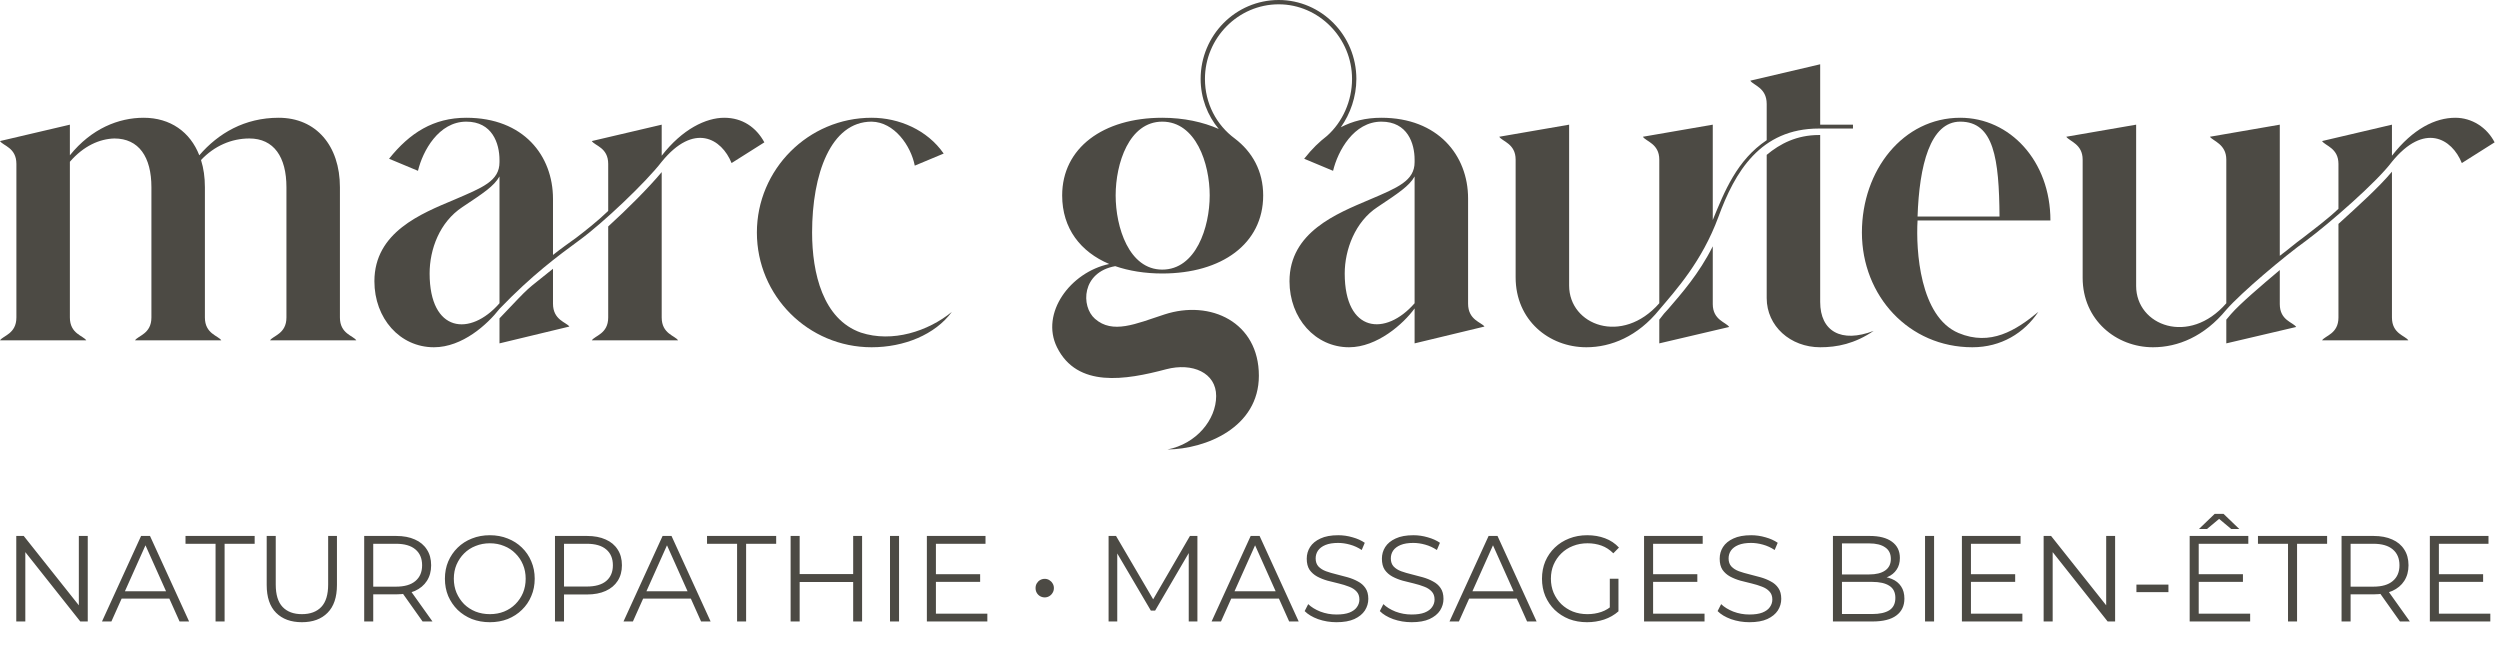
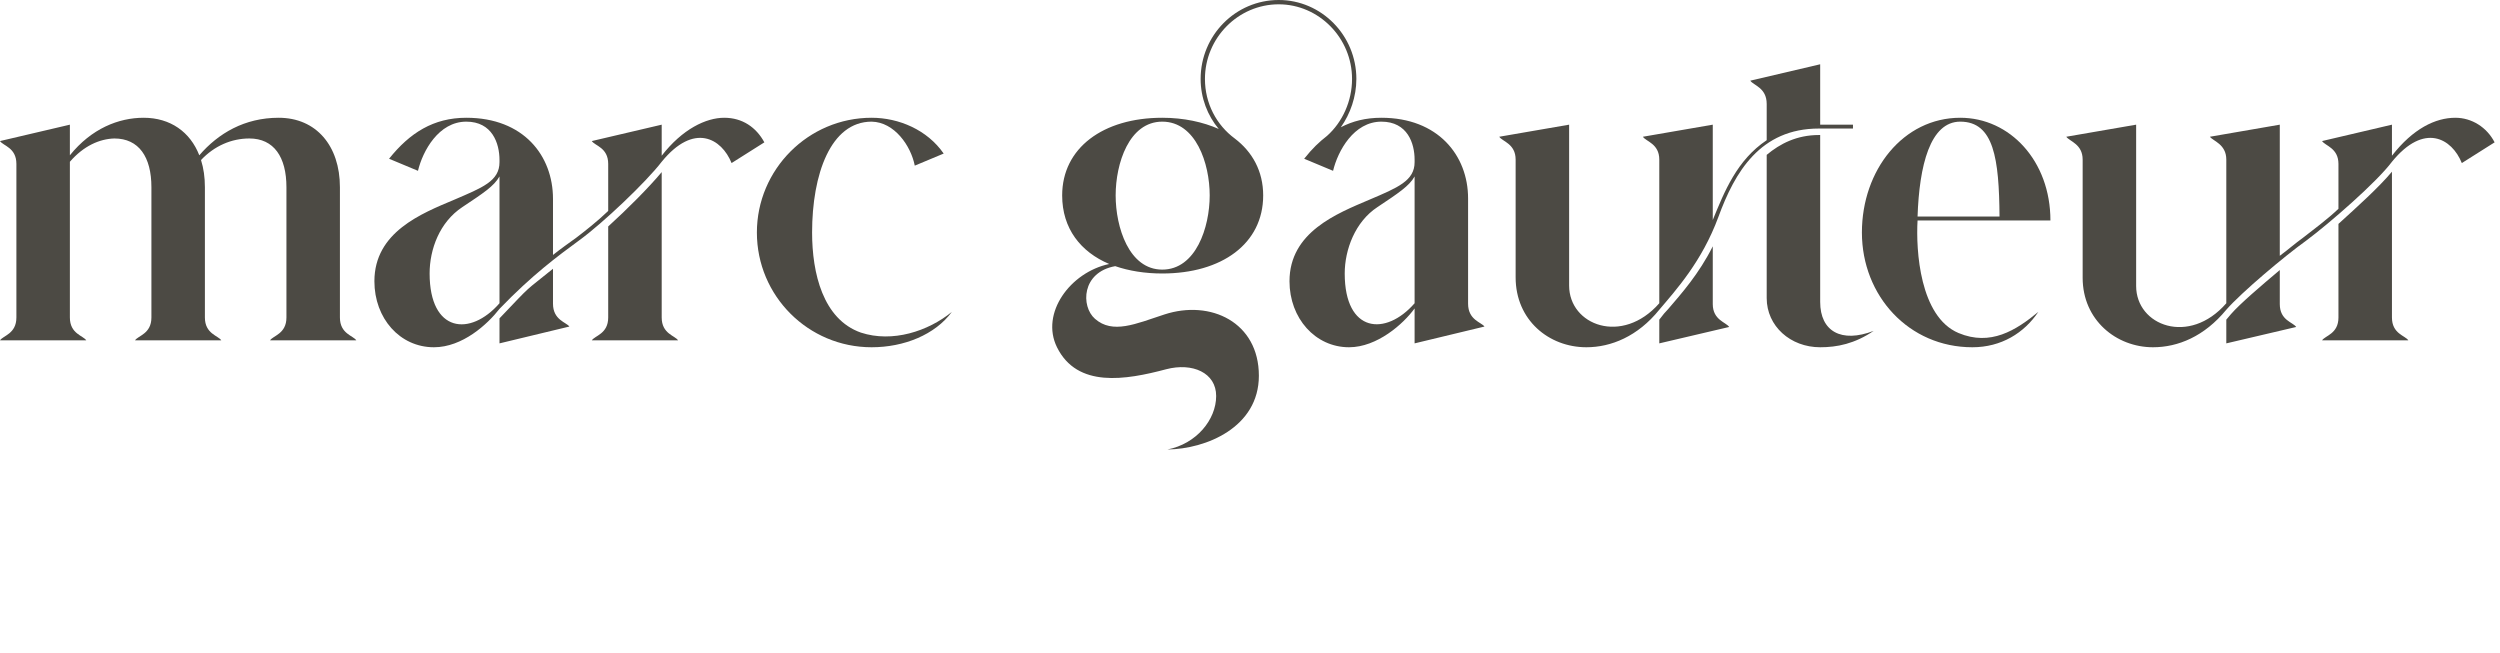
<svg xmlns="http://www.w3.org/2000/svg" width="249" height="65" viewBox="0 0 249 65" fill="none">
  <path d="M0 33.899C0.301 33.426 1.633 33.255 1.633 31.622V16.327C1.633 14.694 0.301 14.522 0 14.049L6.96 12.417V15.467C9.108 12.803 11.815 11.729 14.307 11.729C16.971 11.729 18.947 13.147 19.85 15.467C21.74 13.276 24.361 11.729 27.755 11.729C31.493 11.729 33.856 14.522 33.856 18.647V31.622C33.856 33.255 35.188 33.426 35.489 33.899H26.896C27.197 33.426 28.529 33.255 28.529 31.622V18.647C28.529 15.639 27.282 13.792 24.834 13.792C23.072 13.792 21.353 14.522 20.021 15.94C20.279 16.756 20.408 17.659 20.408 18.647V31.622C20.408 33.255 21.74 33.426 22.041 33.899H13.448C13.749 33.426 15.081 33.255 15.081 31.622V18.647C15.081 15.639 13.835 13.792 11.386 13.792C9.925 13.835 8.335 14.522 6.96 16.112V31.622C6.96 33.255 8.292 33.426 8.593 33.899H0Z" fill="#4C4A44" />
  <path d="M65.905 31.622C65.905 33.255 67.237 33.426 67.537 33.899H58.944C59.245 33.426 60.577 33.255 60.577 31.622V22.556C62.468 20.838 64.616 18.69 65.905 17.143V31.622ZM37.29 28.013C37.29 23.115 41.973 21.267 45.239 19.893C48.031 18.69 49.75 18.045 49.75 16.155V15.94C49.75 14.264 49.02 12.116 46.442 12.116C43.692 12.116 42.102 15.038 41.63 17.014L38.751 15.811C40.813 13.233 43.176 11.729 46.442 11.729C52.156 11.729 55.078 15.51 55.078 19.807V25.392C55.894 24.748 56.624 24.232 57.398 23.674C58.3 22.986 59.503 22.041 60.577 21.01V16.327C60.577 14.694 59.245 14.522 58.944 14.049L65.905 12.417V15.51C67.967 12.846 70.33 11.729 72.135 11.729C73.939 11.729 75.314 12.675 76.13 14.178L72.865 16.241C71.877 13.792 69.127 12.159 65.905 16.112C64.358 18.131 60.062 22.213 57.699 23.931C55.593 25.478 53.015 27.369 49.75 30.763C48.547 32.309 46.055 34.587 43.219 34.587C39.825 34.587 37.29 31.708 37.29 28.013ZM42.79 27.24C42.79 33.126 46.828 33.555 49.75 30.204V17.573C49.191 18.561 48.117 19.248 46.055 20.623C43.778 22.127 42.79 24.834 42.79 27.24ZM49.75 34.2V31.708C53.187 28.099 52.07 29.216 55.078 26.767V30.247C55.078 31.88 56.41 32.095 56.71 32.524L49.75 34.2Z" fill="#4C4A44" />
  <path d="M85.74 33.126C88.877 34.157 92.443 32.997 94.806 31.063C93.13 33.341 90.037 34.587 86.814 34.587C80.499 34.587 75.386 29.474 75.386 23.158C75.386 16.885 80.499 11.729 86.814 11.729C89.521 11.729 92.357 12.932 93.99 15.295L91.111 16.498C90.724 14.522 89.091 12.159 86.814 12.116C82.733 12.116 80.885 17.358 80.885 23.158C80.885 27.197 81.959 31.794 85.74 33.126Z" fill="#4C4A44" />
  <path d="M133.934 27.24C133.934 33.169 138.015 33.512 140.894 30.204V17.573C140.378 18.518 139.261 19.248 137.199 20.623C134.965 22.084 133.934 24.877 133.934 27.24ZM105.276 34.587C103.601 31.192 106.608 27.111 110.475 26.294C107.639 25.091 105.792 22.771 105.792 19.463C105.792 14.737 109.873 11.729 115.76 11.729C117.908 11.729 119.841 12.159 121.388 12.846C120.271 11.514 119.583 9.753 119.583 7.863C119.583 3.523 123.064 0 127.36 0C131.613 0 135.094 3.523 135.094 7.863C135.094 9.624 134.492 11.343 133.547 12.675C134.707 12.073 135.996 11.729 137.586 11.729C143.214 11.729 146.221 15.467 146.221 19.764V30.247C146.221 31.88 147.553 32.095 147.854 32.524L140.894 34.2V30.72C139.777 32.266 137.156 34.587 134.363 34.587C131.012 34.587 128.434 31.708 128.434 28.013C128.434 23.115 133.16 21.267 136.383 19.893C139.218 18.69 140.894 18.002 140.894 16.155V15.897C140.894 14.307 140.206 12.116 137.586 12.116C134.836 12.116 133.246 15.038 132.774 17.014L129.895 15.811C130.711 14.78 131.399 14.135 132.172 13.534C133.719 12.159 134.664 10.054 134.664 7.863C134.664 3.781 131.356 0.43 127.36 0.43C123.321 0.43 120.013 3.781 120.013 7.863C120.013 10.312 121.173 12.46 122.978 13.792C124.739 15.124 125.813 17.057 125.813 19.463C125.813 24.275 121.689 27.24 115.76 27.24C114.041 27.24 112.451 26.982 111.076 26.509C107.725 27.111 107.639 30.505 109.057 31.751C110.819 33.298 113.096 32.266 115.974 31.321C120.572 29.817 125.384 32.095 125.384 37.422C125.384 42.578 120.099 44.726 116.275 44.769C119.154 44.211 121.13 41.805 121.13 39.441C121.13 37.121 118.767 36.09 116.146 36.778C112.108 37.852 107.296 38.668 105.276 34.587ZM111.119 19.463C111.119 22.642 112.451 26.853 115.76 26.853C119.111 26.853 120.486 22.642 120.486 19.463C120.486 16.284 119.111 12.116 115.76 12.116C112.451 12.116 111.119 16.284 111.119 19.463Z" fill="#4C4A44" />
  <path d="M181.29 30.075C181.29 32.997 183.396 34.2 186.618 32.954C184.728 34.243 182.966 34.587 181.29 34.587C178.326 34.587 175.963 32.481 175.963 29.689V15.424C177.295 14.307 178.97 13.448 181.161 13.448H181.29V30.075ZM149.325 13.62L156.285 12.417V28.443C156.285 32.395 161.57 34.415 165.265 30.204V15.897C165.265 14.307 163.933 14.092 163.632 13.62L170.592 12.417V21.912C171.752 19.076 172.998 15.94 175.963 13.963V10.354C175.963 8.722 174.631 8.507 174.33 8.034L181.29 6.402V12.417H184.556V12.803H181.161C175.318 12.803 172.783 17.143 171.151 21.611C169.518 26.037 166.94 28.872 165.265 30.849C163.116 33.512 160.452 34.587 158.004 34.587C154.266 34.587 150.957 31.88 150.957 27.626V15.897C150.957 14.307 149.625 14.092 149.325 13.62ZM165.265 34.2V31.837L165.737 31.235L166.167 30.763C167.456 29.259 169.217 27.282 170.592 24.533V30.29C170.592 31.88 171.924 32.095 172.225 32.567L165.265 34.2Z" fill="#4C4A44" />
  <path d="M195.242 12.116C192.235 12.116 191.16 16.498 190.989 21.568H199.152C199.109 15.811 198.593 12.116 195.242 12.116ZM185.446 23.158C185.446 16.928 189.571 11.729 195.242 11.729C200.183 11.729 204.222 16.026 204.222 21.955H190.989C190.817 24.919 191.203 31.536 195.07 33.169C198.25 34.501 200.785 32.911 203.019 31.063C201.601 33.169 199.324 34.587 196.445 34.587C190.129 34.587 185.446 29.474 185.446 23.158Z" fill="#4C4A44" />
  <path d="M238.238 31.622C238.238 33.255 239.57 33.426 239.871 33.899H231.278C231.578 33.426 232.91 33.255 232.91 31.622V22.299C234.801 20.58 236.949 18.647 238.238 17.1V31.622ZM205.8 13.62L212.76 12.417V28.486C212.76 32.438 218.045 34.458 221.74 30.204V15.897C221.74 14.35 220.408 14.049 220.107 13.62L227.067 12.417V25.478C227.926 24.834 228.614 24.232 229.387 23.674C230.332 22.943 231.879 21.783 232.91 20.795V16.327C232.91 14.737 231.578 14.522 231.278 14.049L238.238 12.417V15.51C240.343 12.803 242.577 11.729 244.554 11.729C246.186 11.729 247.69 12.675 248.464 14.178L245.198 16.241C244.21 13.792 241.46 12.159 238.238 16.112C236.734 18.131 232.051 22.213 229.688 23.974C227.583 25.478 223.286 29.087 221.74 30.849C219.548 33.512 216.927 34.587 214.436 34.587C210.784 34.587 207.432 31.88 207.432 27.669V15.897C207.432 14.35 206.143 14.092 205.8 13.62ZM221.74 34.2V31.837L222.212 31.278C223.114 30.247 225.177 28.486 227.067 26.896V30.29C227.067 31.923 228.399 32.095 228.7 32.567L221.74 34.2Z" fill="#4C4A44" />
-   <path d="M1.621 61.899V53.381H2.364L8.241 60.779H7.852V53.381H8.74V61.899H7.998L2.133 54.5H2.522V61.899H1.621ZM10.158 61.899L14.052 53.381H14.94L18.834 61.899H17.885L14.307 53.904H14.672L11.095 61.899H10.158ZM11.691 59.623L11.959 58.893H16.911L17.179 59.623H11.691ZM21.47 61.899V54.16H18.477V53.381H25.364V54.16H22.37V61.899H21.47ZM30.068 61.972C28.981 61.972 28.125 61.66 27.5 61.035C26.875 60.41 26.563 59.486 26.563 58.261V53.381H27.464V58.224C27.464 59.23 27.691 59.972 28.145 60.451C28.599 60.93 29.24 61.169 30.068 61.169C30.903 61.169 31.548 60.93 32.003 60.451C32.457 59.972 32.684 59.23 32.684 58.224V53.381H33.56V58.261C33.56 59.486 33.248 60.41 32.623 61.035C32.007 61.66 31.155 61.972 30.068 61.972ZM36.274 61.899V53.381H39.462C40.184 53.381 40.805 53.498 41.324 53.734C41.843 53.961 42.24 54.294 42.516 54.732C42.8 55.162 42.942 55.685 42.942 56.301C42.942 56.902 42.8 57.421 42.516 57.859C42.24 58.289 41.843 58.622 41.324 58.857C40.805 59.084 40.184 59.197 39.462 59.197H36.773L37.174 58.784V61.899H36.274ZM42.09 61.899L39.9 58.808H40.873L43.076 61.899H42.09ZM37.174 58.857L36.773 58.431H39.438C40.289 58.431 40.934 58.244 41.372 57.871C41.819 57.498 42.042 56.975 42.042 56.301C42.042 55.62 41.819 55.093 41.372 54.719C40.934 54.346 40.289 54.16 39.438 54.16H36.773L37.174 53.734V58.857ZM48.791 61.972C48.15 61.972 47.554 61.867 47.002 61.656C46.459 61.437 45.984 61.132 45.579 60.743C45.181 60.346 44.869 59.887 44.642 59.368C44.423 58.841 44.313 58.265 44.313 57.64C44.313 57.015 44.423 56.443 44.642 55.924C44.869 55.397 45.181 54.938 45.579 54.549C45.984 54.152 46.459 53.847 47.002 53.636C47.546 53.417 48.142 53.308 48.791 53.308C49.432 53.308 50.024 53.417 50.568 53.636C51.111 53.847 51.582 54.148 51.979 54.537C52.385 54.926 52.697 55.385 52.916 55.912C53.144 56.439 53.257 57.015 53.257 57.64C53.257 58.265 53.144 58.841 52.916 59.368C52.697 59.895 52.385 60.354 51.979 60.743C51.582 61.132 51.111 61.437 50.568 61.656C50.024 61.867 49.432 61.972 48.791 61.972ZM48.791 61.169C49.302 61.169 49.773 61.084 50.203 60.913C50.641 60.735 51.018 60.487 51.334 60.171C51.659 59.846 51.91 59.473 52.089 59.051C52.267 58.622 52.357 58.151 52.357 57.64C52.357 57.129 52.267 56.662 52.089 56.241C51.91 55.811 51.659 55.437 51.334 55.121C51.018 54.797 50.641 54.549 50.203 54.379C49.773 54.2 49.302 54.111 48.791 54.111C48.28 54.111 47.806 54.2 47.367 54.379C46.929 54.549 46.548 54.797 46.224 55.121C45.907 55.437 45.656 55.811 45.469 56.241C45.291 56.662 45.201 57.129 45.201 57.64C45.201 58.143 45.291 58.609 45.469 59.039C45.656 59.469 45.907 59.846 46.224 60.171C46.548 60.487 46.929 60.735 47.367 60.913C47.806 61.084 48.28 61.169 48.791 61.169ZM55.276 61.899V53.381H58.464C59.186 53.381 59.806 53.498 60.325 53.734C60.845 53.961 61.242 54.294 61.518 54.732C61.802 55.162 61.944 55.685 61.944 56.301C61.944 56.902 61.802 57.421 61.518 57.859C61.242 58.289 60.845 58.622 60.325 58.857C59.806 59.092 59.186 59.21 58.464 59.21H55.774L56.176 58.784V61.899H55.276ZM56.176 58.857L55.774 58.419H58.439C59.291 58.419 59.936 58.236 60.374 57.871C60.82 57.498 61.043 56.975 61.043 56.301C61.043 55.62 60.82 55.093 60.374 54.719C59.936 54.346 59.291 54.16 58.439 54.16H55.774L56.176 53.734V58.857ZM62.1 61.899L65.994 53.381H66.883L70.777 61.899H69.827L66.25 53.904H66.615L63.037 61.899H62.1ZM63.634 59.623L63.901 58.893H68.854L69.122 59.623H63.634ZM73.413 61.899V54.16H70.419V53.381H77.307V54.16H74.313V61.899H73.413ZM84.976 53.381H85.864V61.899H84.976V53.381ZM79.646 61.899H78.745V53.381H79.646V61.899ZM85.061 57.968H79.549V57.178H85.061V57.968ZM88.644 61.899V53.381H89.545V61.899H88.644ZM93.12 57.19H97.622V57.956H93.12V57.19ZM93.217 61.12H98.34V61.899H92.316V53.381H98.157V54.16H93.217V61.12ZM104.055 59.502C103.893 59.502 103.739 59.461 103.593 59.38C103.455 59.299 103.345 59.189 103.264 59.051C103.183 58.914 103.142 58.751 103.142 58.565C103.142 58.394 103.183 58.24 103.264 58.102C103.345 57.965 103.455 57.855 103.593 57.774C103.739 57.693 103.893 57.652 104.055 57.652C104.217 57.652 104.367 57.693 104.505 57.774C104.643 57.855 104.753 57.965 104.834 58.102C104.923 58.24 104.968 58.394 104.968 58.565C104.968 58.751 104.923 58.914 104.834 59.051C104.753 59.189 104.643 59.299 104.505 59.38C104.367 59.461 104.217 59.502 104.055 59.502ZM110.415 61.899V53.381H111.157L115.051 60.025H114.662L118.519 53.381H119.262V61.899H118.398V54.732H118.604L115.051 60.816H114.625L111.048 54.732H111.279V61.899H110.415ZM120.674 61.899L124.568 53.381H125.456L129.35 61.899H128.401L124.824 53.904H125.189L121.611 61.899H120.674ZM122.207 59.623L122.475 58.893H127.428L127.695 59.623H122.207ZM133.108 61.972C132.475 61.972 131.867 61.871 131.283 61.668C130.707 61.457 130.261 61.189 129.944 60.865L130.297 60.171C130.597 60.463 130.999 60.711 131.502 60.913C132.013 61.108 132.548 61.205 133.108 61.205C133.643 61.205 134.077 61.141 134.41 61.011C134.751 60.873 134.998 60.69 135.152 60.463C135.315 60.236 135.396 59.984 135.396 59.709C135.396 59.376 135.298 59.108 135.104 58.906C134.917 58.703 134.67 58.544 134.361 58.431C134.053 58.309 133.712 58.204 133.339 58.114C132.966 58.025 132.593 57.932 132.22 57.835C131.847 57.729 131.502 57.591 131.185 57.421C130.877 57.251 130.626 57.028 130.431 56.752C130.244 56.468 130.151 56.099 130.151 55.644C130.151 55.222 130.261 54.837 130.48 54.488C130.707 54.131 131.052 53.847 131.514 53.636C131.976 53.417 132.569 53.308 133.291 53.308C133.769 53.308 134.244 53.377 134.714 53.515C135.185 53.645 135.59 53.827 135.931 54.062L135.627 54.78C135.262 54.537 134.872 54.358 134.459 54.245C134.053 54.131 133.66 54.075 133.278 54.075C132.767 54.075 132.345 54.144 132.013 54.281C131.68 54.419 131.433 54.606 131.271 54.841C131.116 55.068 131.039 55.328 131.039 55.62C131.039 55.953 131.133 56.22 131.319 56.423C131.514 56.626 131.765 56.784 132.074 56.898C132.39 57.011 132.735 57.113 133.108 57.202C133.481 57.291 133.85 57.389 134.215 57.494C134.589 57.599 134.929 57.737 135.238 57.908C135.554 58.07 135.805 58.289 135.992 58.565C136.187 58.841 136.284 59.202 136.284 59.648C136.284 60.062 136.17 60.447 135.943 60.804C135.716 61.153 135.367 61.437 134.897 61.656C134.434 61.867 133.838 61.972 133.108 61.972ZM140.595 61.972C139.962 61.972 139.353 61.871 138.769 61.668C138.193 61.457 137.747 61.189 137.431 60.865L137.784 60.171C138.084 60.463 138.485 60.711 138.988 60.913C139.499 61.108 140.035 61.205 140.595 61.205C141.13 61.205 141.564 61.141 141.897 61.011C142.237 60.873 142.485 60.69 142.639 60.463C142.801 60.236 142.882 59.984 142.882 59.709C142.882 59.376 142.785 59.108 142.59 58.906C142.404 58.703 142.156 58.544 141.848 58.431C141.54 58.309 141.199 58.204 140.826 58.114C140.453 58.025 140.079 57.932 139.706 57.835C139.333 57.729 138.988 57.591 138.672 57.421C138.364 57.251 138.112 57.028 137.918 56.752C137.731 56.468 137.638 56.099 137.638 55.644C137.638 55.222 137.747 54.837 137.966 54.488C138.193 54.131 138.538 53.847 139.001 53.636C139.463 53.417 140.055 53.308 140.777 53.308C141.256 53.308 141.73 53.377 142.201 53.515C142.671 53.645 143.077 53.827 143.418 54.062L143.114 54.78C142.748 54.537 142.359 54.358 141.945 54.245C141.54 54.131 141.146 54.075 140.765 54.075C140.254 54.075 139.832 54.144 139.499 54.281C139.167 54.419 138.919 54.606 138.757 54.841C138.603 55.068 138.526 55.328 138.526 55.62C138.526 55.953 138.619 56.22 138.806 56.423C139.001 56.626 139.252 56.784 139.56 56.898C139.877 57.011 140.221 57.113 140.595 57.202C140.968 57.291 141.337 57.389 141.702 57.494C142.075 57.599 142.416 57.737 142.724 57.908C143.041 58.07 143.292 58.289 143.479 58.565C143.673 58.841 143.771 59.202 143.771 59.648C143.771 60.062 143.657 60.447 143.43 60.804C143.203 61.153 142.854 61.437 142.383 61.656C141.921 61.867 141.325 61.972 140.595 61.972ZM144.37 61.899L148.264 53.381H149.152L153.046 61.899H152.097L148.519 53.904H148.884L145.307 61.899H144.37ZM145.903 59.623L146.171 58.893H151.123L151.391 59.623H145.903ZM158.072 61.972C157.423 61.972 156.823 61.867 156.271 61.656C155.728 61.437 155.253 61.132 154.847 60.743C154.45 60.354 154.138 59.895 153.91 59.368C153.691 58.841 153.582 58.265 153.582 57.64C153.582 57.015 153.691 56.439 153.91 55.912C154.138 55.385 154.454 54.926 154.86 54.537C155.265 54.148 155.74 53.847 156.283 53.636C156.835 53.417 157.435 53.308 158.084 53.308C158.733 53.308 159.326 53.409 159.861 53.612C160.404 53.815 160.867 54.123 161.248 54.537L160.688 55.109C160.331 54.752 159.938 54.496 159.508 54.342C159.078 54.188 158.616 54.111 158.121 54.111C157.594 54.111 157.107 54.2 156.661 54.379C156.222 54.549 155.837 54.797 155.505 55.121C155.18 55.437 154.924 55.811 154.738 56.241C154.559 56.662 154.47 57.129 154.47 57.64C154.47 58.143 154.559 58.609 154.738 59.039C154.924 59.469 155.18 59.846 155.505 60.171C155.837 60.487 156.222 60.735 156.661 60.913C157.107 61.084 157.589 61.169 158.109 61.169C158.595 61.169 159.054 61.096 159.484 60.95C159.922 60.804 160.323 60.556 160.688 60.208L161.199 60.889C160.794 61.246 160.319 61.518 159.776 61.704C159.232 61.883 158.664 61.972 158.072 61.972ZM160.336 60.779V57.64H161.199V60.889L160.336 60.779ZM164.551 57.19H169.054V57.956H164.551V57.19ZM164.649 61.12H169.772V61.899H163.748V53.381H169.589V54.16H164.649V61.12ZM174.237 61.972C173.604 61.972 172.996 61.871 172.412 61.668C171.836 61.457 171.389 61.189 171.073 60.865L171.426 60.171C171.726 60.463 172.128 60.711 172.631 60.913C173.142 61.108 173.677 61.205 174.237 61.205C174.772 61.205 175.206 61.141 175.539 61.011C175.88 60.873 176.127 60.69 176.281 60.463C176.443 60.236 176.525 59.984 176.525 59.709C176.525 59.376 176.427 59.108 176.232 58.906C176.046 58.703 175.798 58.544 175.49 58.431C175.182 58.309 174.841 58.204 174.468 58.114C174.095 58.025 173.722 57.932 173.349 57.835C172.975 57.729 172.631 57.591 172.314 57.421C172.006 57.251 171.754 57.028 171.56 56.752C171.373 56.468 171.28 56.099 171.28 55.644C171.28 55.222 171.389 54.837 171.608 54.488C171.836 54.131 172.18 53.847 172.643 53.636C173.105 53.417 173.697 53.308 174.419 53.308C174.898 53.308 175.373 53.377 175.843 53.515C176.314 53.645 176.719 53.827 177.06 54.062L176.756 54.78C176.391 54.537 176.001 54.358 175.588 54.245C175.182 54.131 174.788 54.075 174.407 54.075C173.896 54.075 173.474 54.144 173.142 54.281C172.809 54.419 172.562 54.606 172.399 54.841C172.245 55.068 172.168 55.328 172.168 55.62C172.168 55.953 172.261 56.22 172.448 56.423C172.643 56.626 172.894 56.784 173.202 56.898C173.519 57.011 173.864 57.113 174.237 57.202C174.61 57.291 174.979 57.389 175.344 57.494C175.717 57.599 176.058 57.737 176.366 57.908C176.683 58.07 176.934 58.289 177.121 58.565C177.316 58.841 177.413 59.202 177.413 59.648C177.413 60.062 177.299 60.447 177.072 60.804C176.845 61.153 176.496 61.437 176.026 61.656C175.563 61.867 174.967 61.972 174.237 61.972ZM182.56 61.899V53.381H186.235C187.184 53.381 187.918 53.572 188.437 53.953C188.964 54.334 189.228 54.874 189.228 55.571C189.228 56.034 189.119 56.423 188.9 56.739C188.689 57.056 188.397 57.295 188.023 57.457C187.658 57.62 187.257 57.701 186.819 57.701L187.026 57.409C187.569 57.409 188.036 57.494 188.425 57.664C188.822 57.827 189.131 58.074 189.35 58.407C189.569 58.731 189.678 59.137 189.678 59.623C189.678 60.346 189.411 60.905 188.875 61.303C188.348 61.7 187.549 61.899 186.478 61.899H182.56ZM183.46 61.157H186.466C187.212 61.157 187.784 61.031 188.182 60.779C188.579 60.52 188.778 60.11 188.778 59.55C188.778 58.999 188.579 58.597 188.182 58.346C187.784 58.086 187.212 57.956 186.466 57.956H183.363V57.214H186.174C186.855 57.214 187.383 57.084 187.756 56.825C188.137 56.565 188.328 56.18 188.328 55.669C188.328 55.149 188.137 54.764 187.756 54.513C187.383 54.253 186.855 54.123 186.174 54.123H183.46V61.157ZM191.734 61.899V53.381H192.634V61.899H191.734ZM196.209 57.19H200.711V57.956H196.209V57.19ZM196.306 61.12H201.429V61.899H195.406V53.381H201.247V54.16H196.306V61.12ZM203.546 61.899V53.381H204.288L210.166 60.779H209.776V53.381H210.665V61.899H209.922L204.057 54.5H204.446V61.899H203.546ZM212.788 58.978V58.224H215.976V58.978H212.788ZM218.894 57.19H223.397V57.956H218.894V57.19ZM218.992 61.12H224.115V61.899H218.091V53.381H223.932V54.16H218.992V61.12ZM219.016 52.687L220.586 51.178H221.462L223.032 52.687H222.229L220.683 51.397H221.365L219.819 52.687H219.016ZM227.886 61.899V54.16H224.893V53.381H231.78V54.16H228.787V61.899H227.886ZM233.219 61.899V53.381H236.407C237.129 53.381 237.75 53.498 238.269 53.734C238.788 53.961 239.186 54.294 239.462 54.732C239.746 55.162 239.887 55.685 239.887 56.301C239.887 56.902 239.746 57.421 239.462 57.859C239.186 58.289 238.788 58.622 238.269 58.857C237.75 59.084 237.129 59.197 236.407 59.197H233.718L234.12 58.784V61.899H233.219ZM239.036 61.899L236.845 58.808H237.819L240.021 61.899H239.036ZM234.12 58.857L233.718 58.431H236.383C237.235 58.431 237.88 58.244 238.318 57.871C238.764 57.498 238.987 56.975 238.987 56.301C238.987 55.62 238.764 55.093 238.318 54.719C237.88 54.346 237.235 54.16 236.383 54.16H233.718L234.12 53.734V58.857ZM242.816 57.19H247.318V57.956H242.816V57.19ZM242.913 61.12H248.036V61.899H242.013V53.381H247.854V54.16H242.913V61.12Z" fill="#4C4A44" />
</svg>